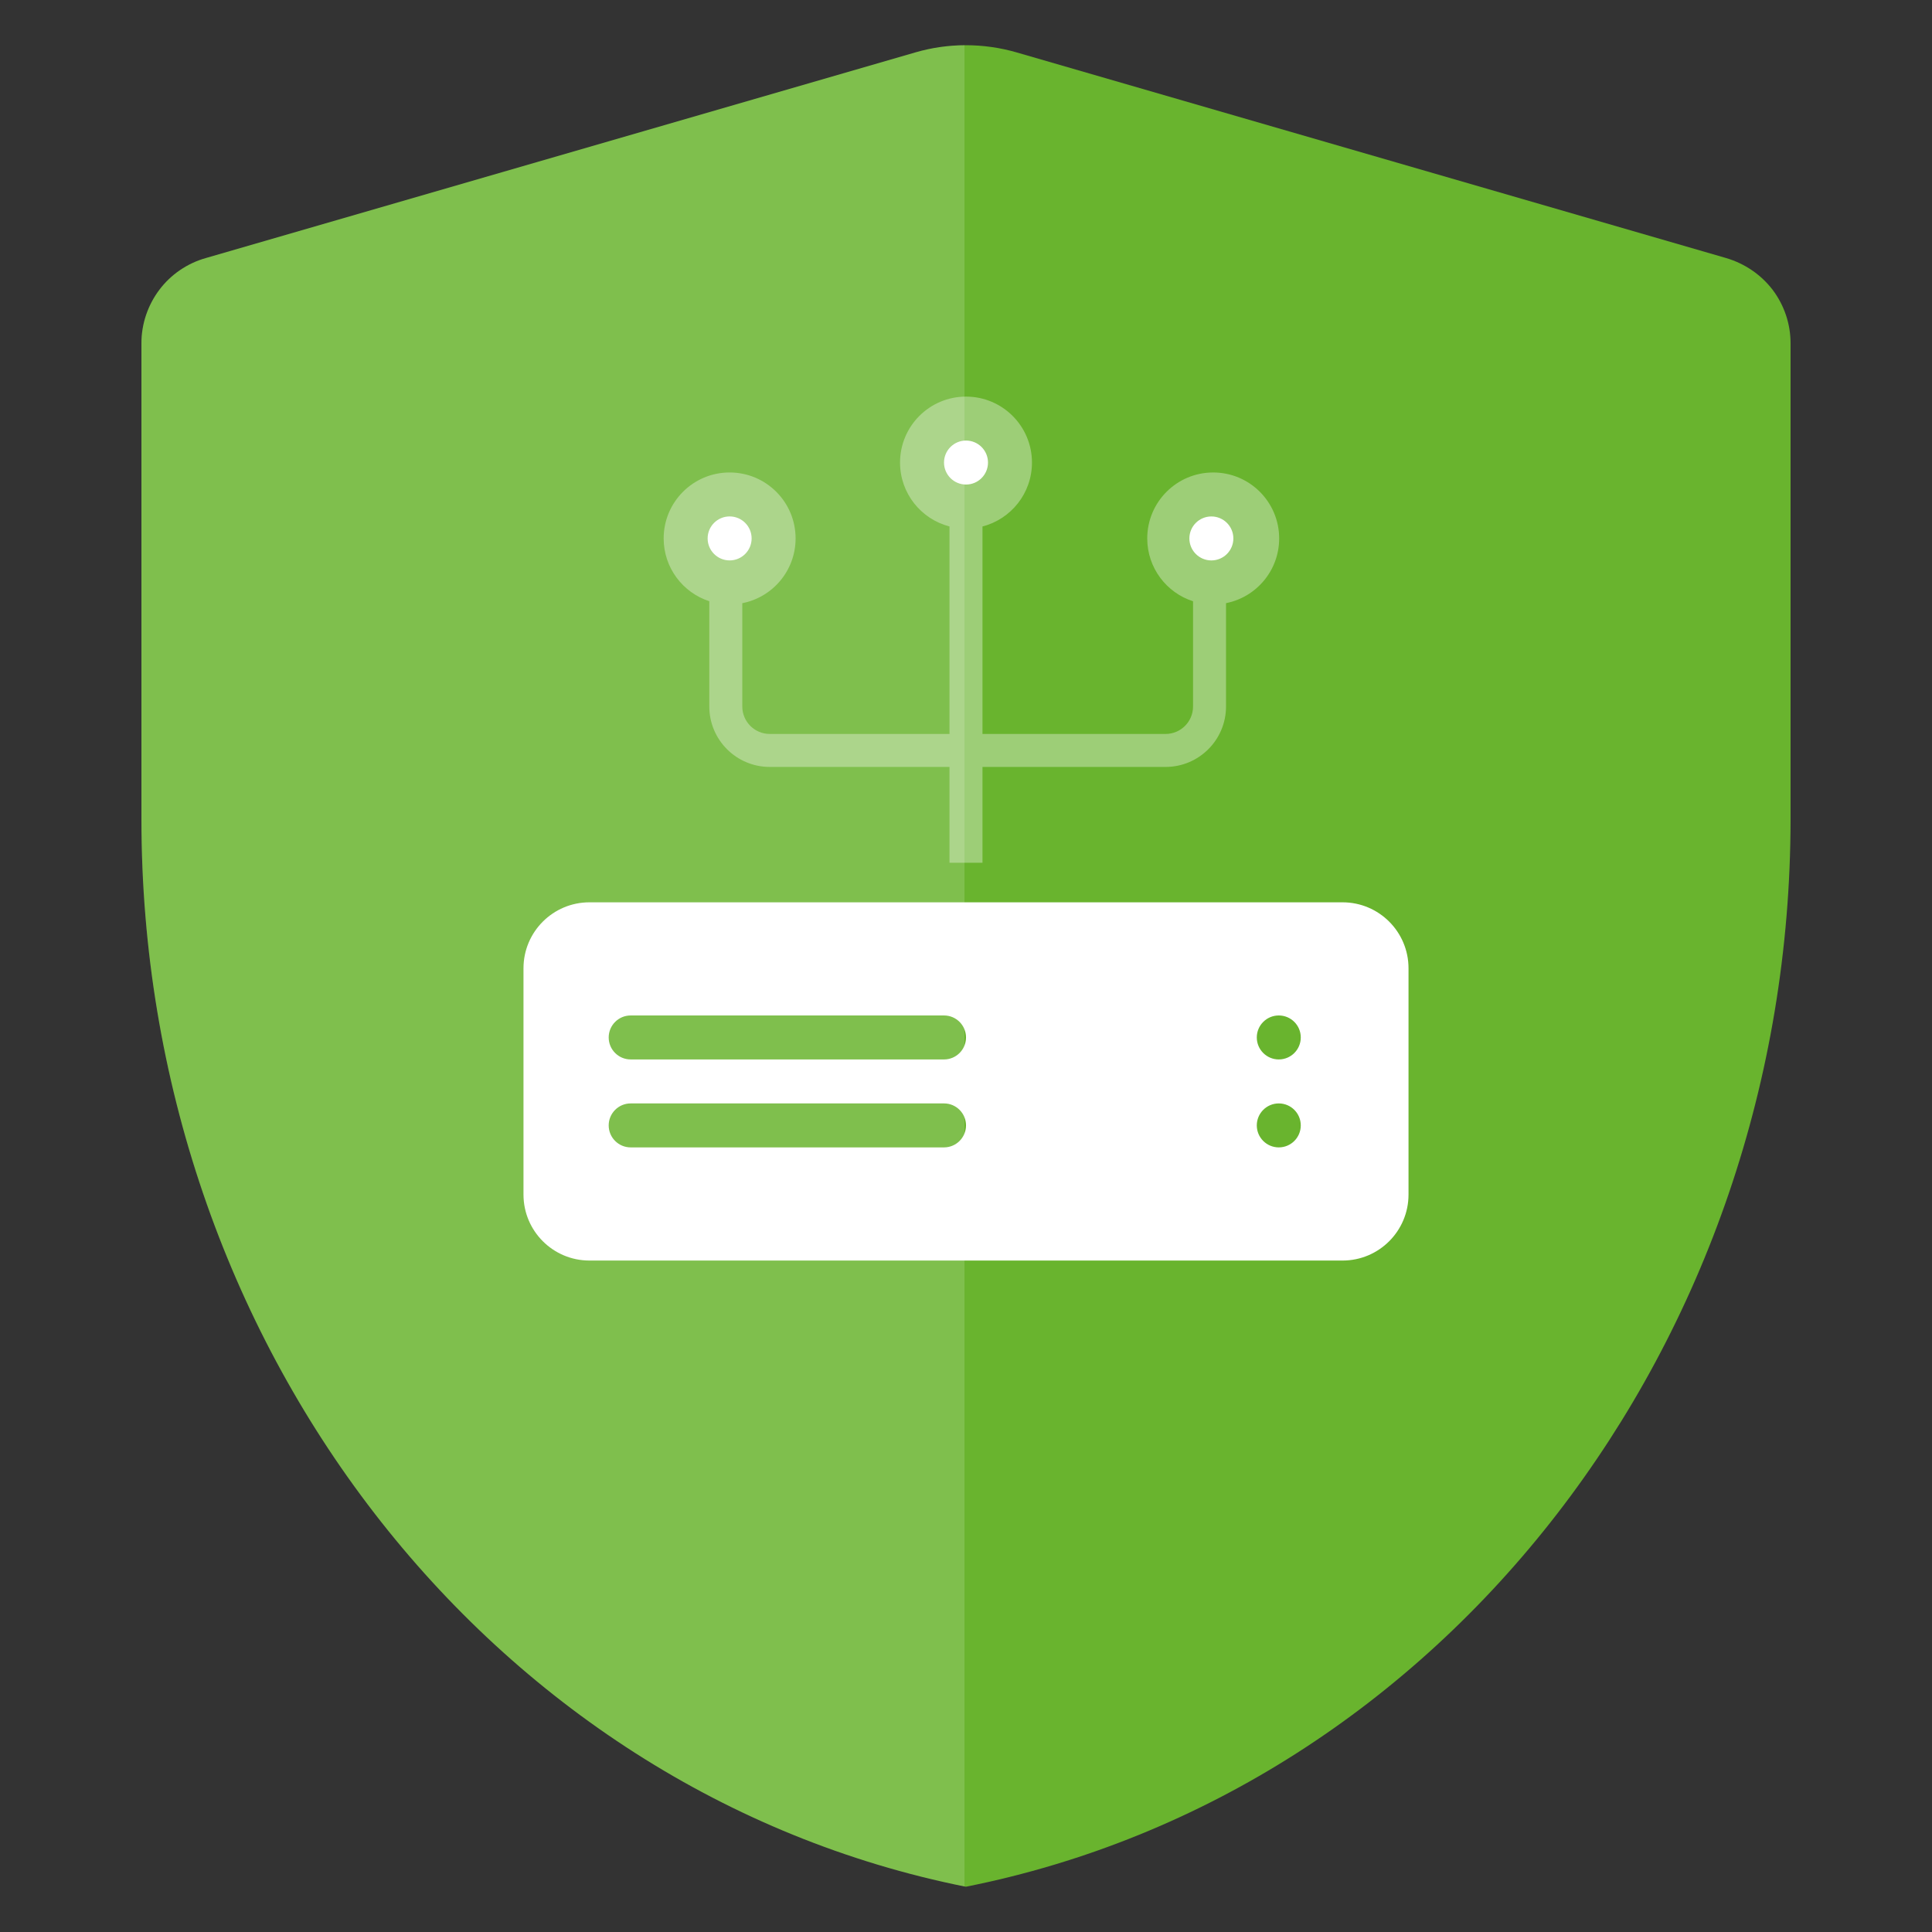
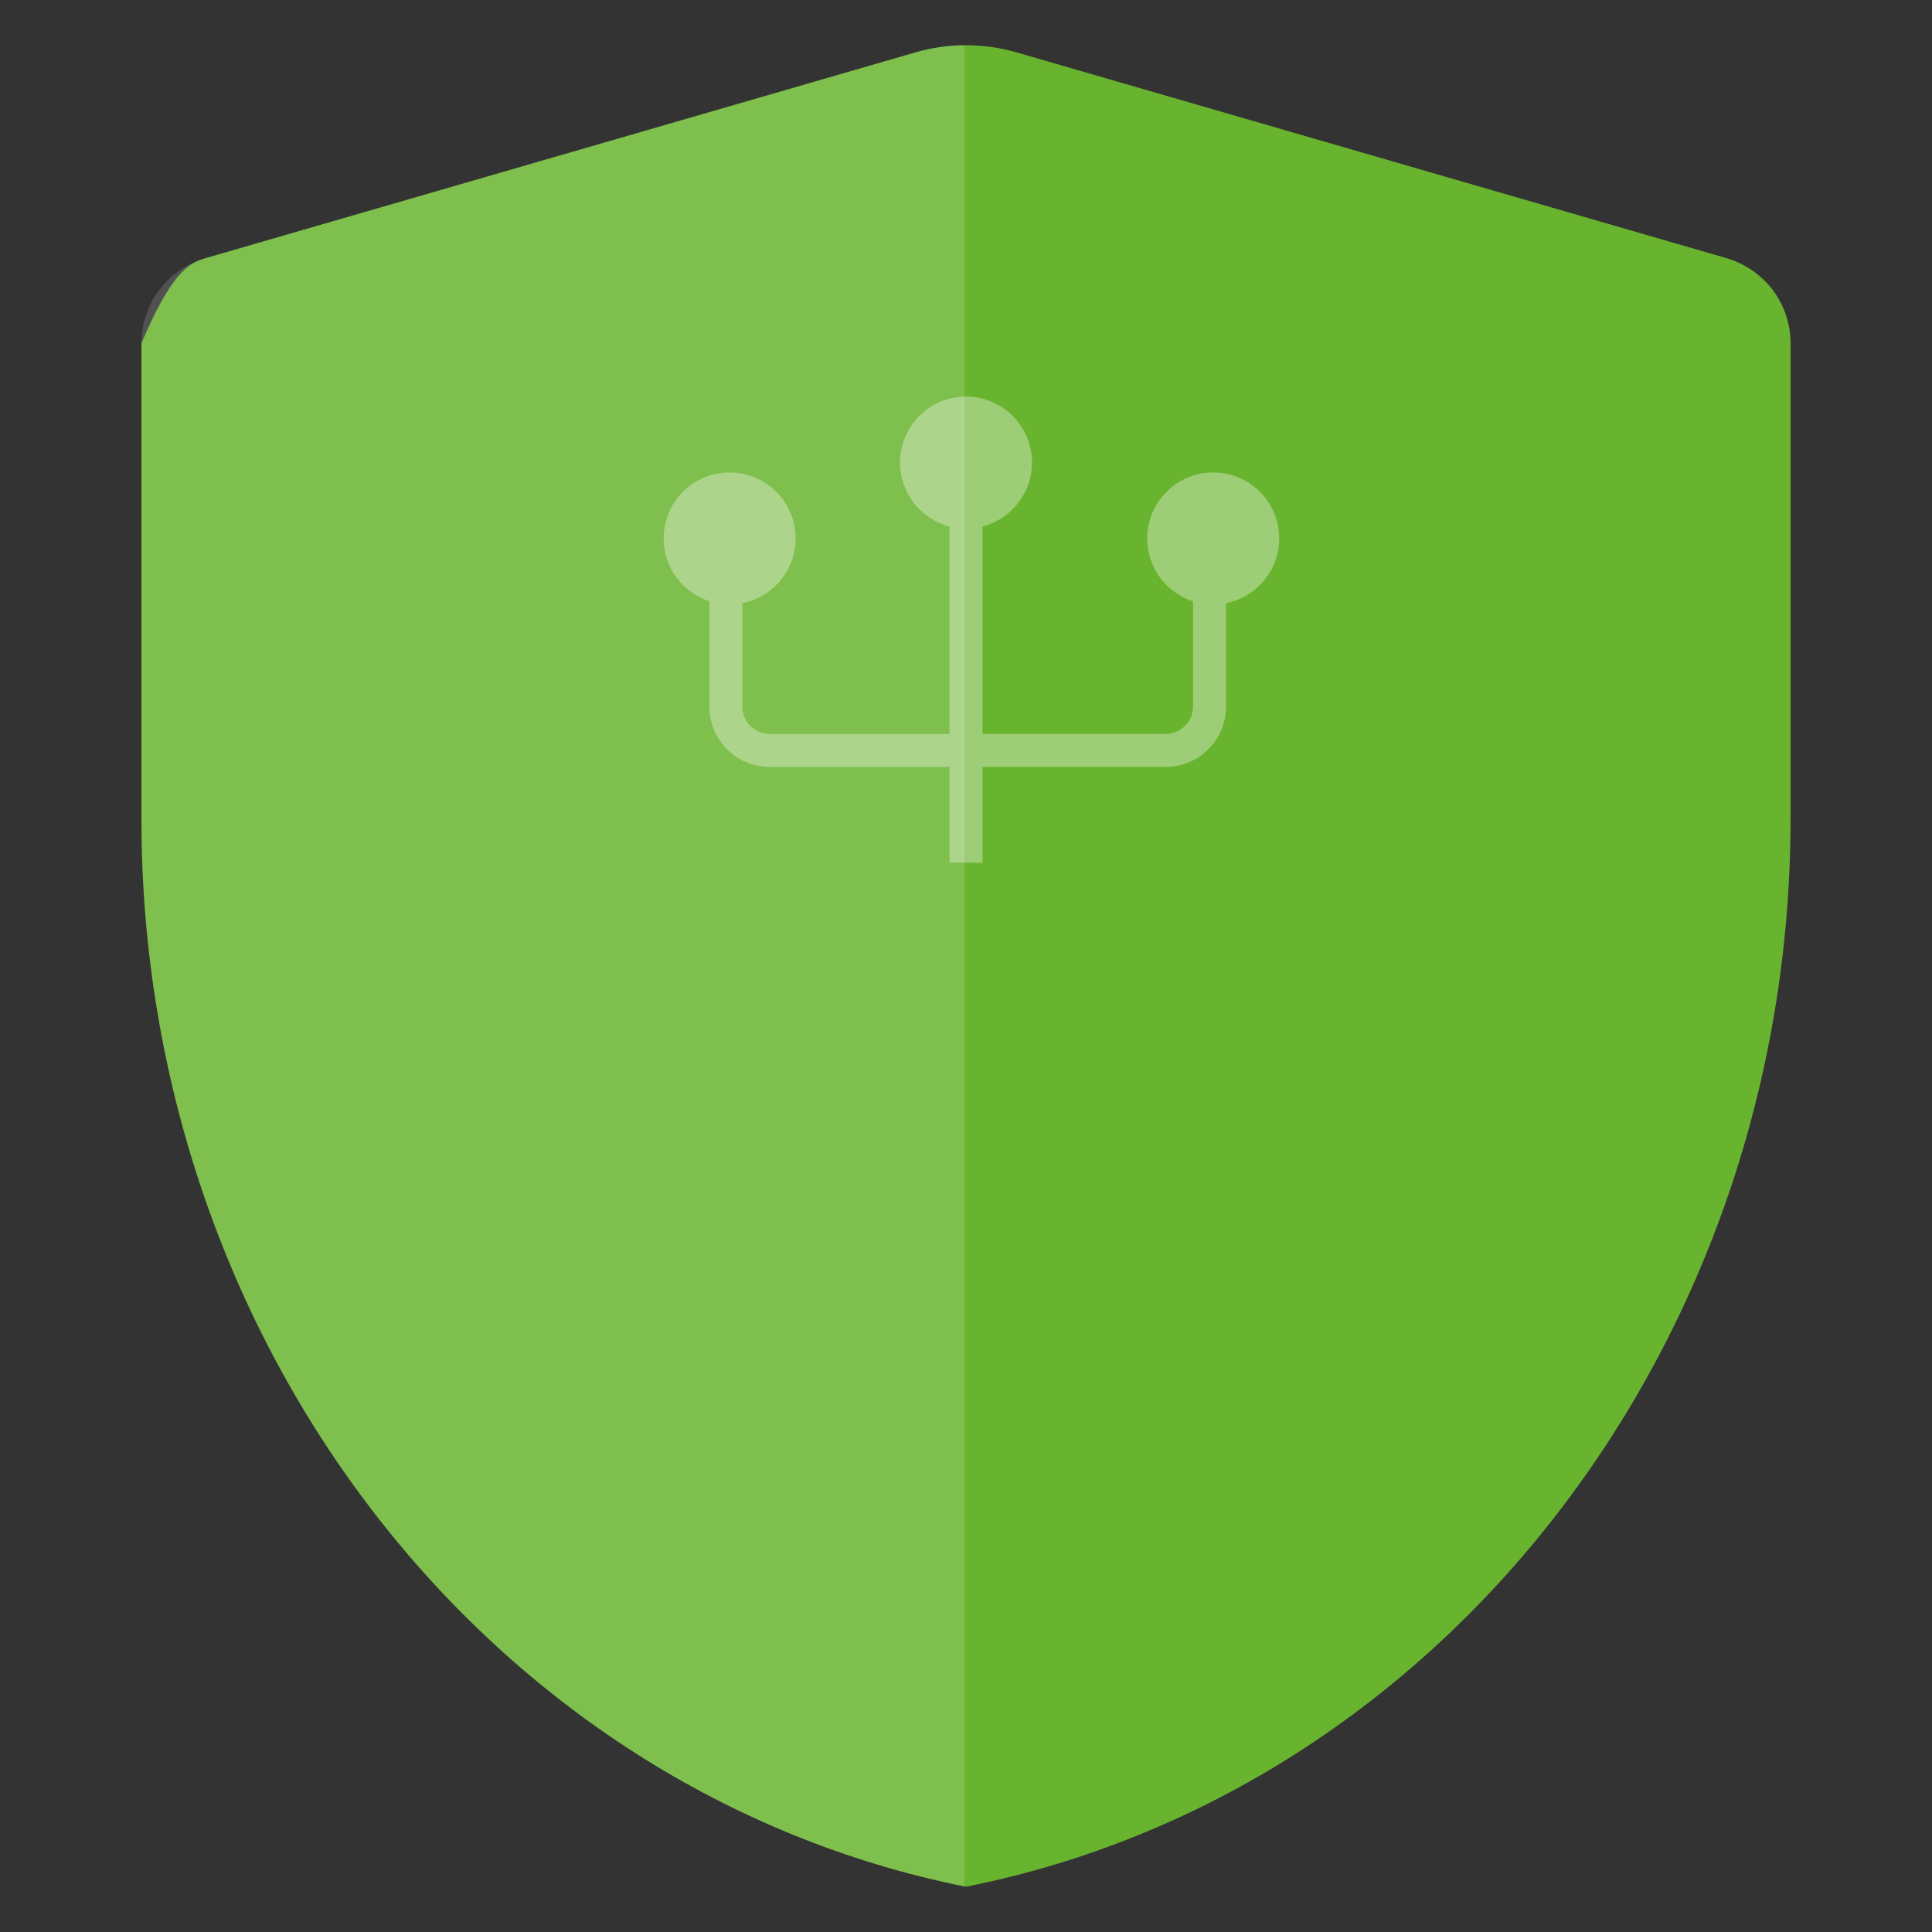
<svg xmlns="http://www.w3.org/2000/svg" width="241" height="241" viewBox="0 0 241 241" fill="none">
  <rect x="0" y="0" width="241" height="241" fill="#333333" stroke="none" />
-   <path d="M120.483 235.354C60.87 223.423 17.643 167.436 17.643 102.193V42.812C17.643 40.413 18.431 38.081 19.871 36.161C21.311 34.241 23.368 32.836 25.699 32.184L114.175 6.54C118.289 5.34 122.677 5.34 126.825 6.54L215.301 32.184C217.632 32.87 219.655 34.241 221.129 36.161C222.569 38.081 223.357 40.413 223.357 42.812V102.193C223.323 167.471 180.096 223.492 120.483 235.354Z" fill="#69B42E" />
+   <path d="M120.483 235.354C60.87 223.423 17.643 167.436 17.643 102.193V42.812C21.311 34.241 23.368 32.836 25.699 32.184L114.175 6.54C118.289 5.34 122.677 5.34 126.825 6.54L215.301 32.184C217.632 32.87 219.655 34.241 221.129 36.161C222.569 38.081 223.357 40.413 223.357 42.812V102.193C223.323 167.471 180.096 223.492 120.483 235.354Z" fill="#69B42E" />
  <path fill-rule="evenodd" clip-rule="evenodd" d="M120.311 5.642C118.24 5.658 116.175 5.958 114.175 6.542L25.699 32.186C23.368 32.838 21.311 34.243 19.871 36.163C18.431 38.083 17.643 40.415 17.643 42.815V102.195C17.643 167.376 60.787 223.317 120.311 235.321V5.642Z" fill="white" fill-opacity="0.15" />
-   <path fill-rule="evenodd" clip-rule="evenodd" d="M65.301 120.785C65.301 116.24 68.985 112.556 73.529 112.556H167.472C172.016 112.556 175.7 116.24 175.7 120.785V149.013C175.7 153.558 172.016 157.242 167.472 157.242H73.529C68.985 157.242 65.301 153.558 65.301 149.013V120.785ZM75.929 129.413C75.929 127.898 77.157 126.67 78.672 126.67H117.758C119.273 126.67 120.501 127.898 120.501 129.413C120.501 130.928 119.273 132.156 117.758 132.156H78.672C77.157 132.156 75.929 130.928 75.929 129.413ZM78.672 137.642C77.157 137.642 75.929 138.87 75.929 140.385C75.929 141.899 77.157 143.127 78.672 143.127H117.758C119.273 143.127 120.501 141.899 120.501 140.385C120.501 138.87 119.273 137.642 117.758 137.642H78.672ZM156.774 129.413C156.774 127.898 158.002 126.67 159.517 126.67C161.032 126.67 162.26 127.898 162.26 129.413C162.26 130.928 161.032 132.156 159.517 132.156C158.002 132.156 156.774 130.928 156.774 129.413ZM159.517 137.642C158.002 137.642 156.774 138.87 156.774 140.385C156.774 141.899 158.002 143.127 159.517 143.127C161.032 143.127 162.26 141.899 162.26 140.385C162.26 138.87 161.032 137.642 159.517 137.642Z" fill="white" />
  <path fill-rule="evenodd" clip-rule="evenodd" d="M128.729 57.702C128.729 61.537 126.106 64.759 122.556 65.672V91.554H145.394C147.287 91.554 148.822 90.019 148.822 88.126V75.002C145.508 73.94 143.108 70.833 143.108 67.165C143.108 62.621 146.792 58.937 151.337 58.937C155.881 58.937 159.565 62.621 159.565 67.165C159.565 71.162 156.715 74.494 152.936 75.238V88.126C152.936 92.291 149.559 95.668 145.394 95.668H122.556V107.622H118.442V95.668H96.022C91.856 95.668 88.479 92.291 88.479 88.126V74.996C85.176 73.927 82.786 70.825 82.786 67.165C82.786 62.62 86.47 58.936 91.015 58.936C95.559 58.936 99.243 62.62 99.243 67.165C99.243 71.17 96.383 74.506 92.594 75.242V88.126C92.594 90.019 94.129 91.554 96.022 91.554H118.442V65.671C114.894 64.757 112.272 61.535 112.272 57.702C112.272 53.157 115.956 49.473 120.501 49.473C125.045 49.473 128.729 53.157 128.729 57.702Z" fill="white" fill-opacity="0.35" />
-   <path d="M148.365 67.165C148.365 65.651 149.593 64.423 151.108 64.423C152.623 64.423 153.851 65.651 153.851 67.165C153.851 68.68 152.623 69.908 151.108 69.908C149.593 69.908 148.365 68.68 148.365 67.165Z" fill="white" />
-   <path d="M88.272 67.163C88.272 65.648 89.5 64.42 91.015 64.42C92.53 64.42 93.758 65.648 93.758 67.163C93.758 68.678 92.53 69.906 91.015 69.906C89.5 69.906 88.272 68.678 88.272 67.163Z" fill="white" />
-   <path d="M117.758 57.699C117.758 56.184 118.986 54.956 120.501 54.956C122.016 54.956 123.244 56.184 123.244 57.699C123.244 59.214 122.016 60.442 120.501 60.442C118.986 60.442 117.758 59.214 117.758 57.699Z" fill="white" />
</svg>